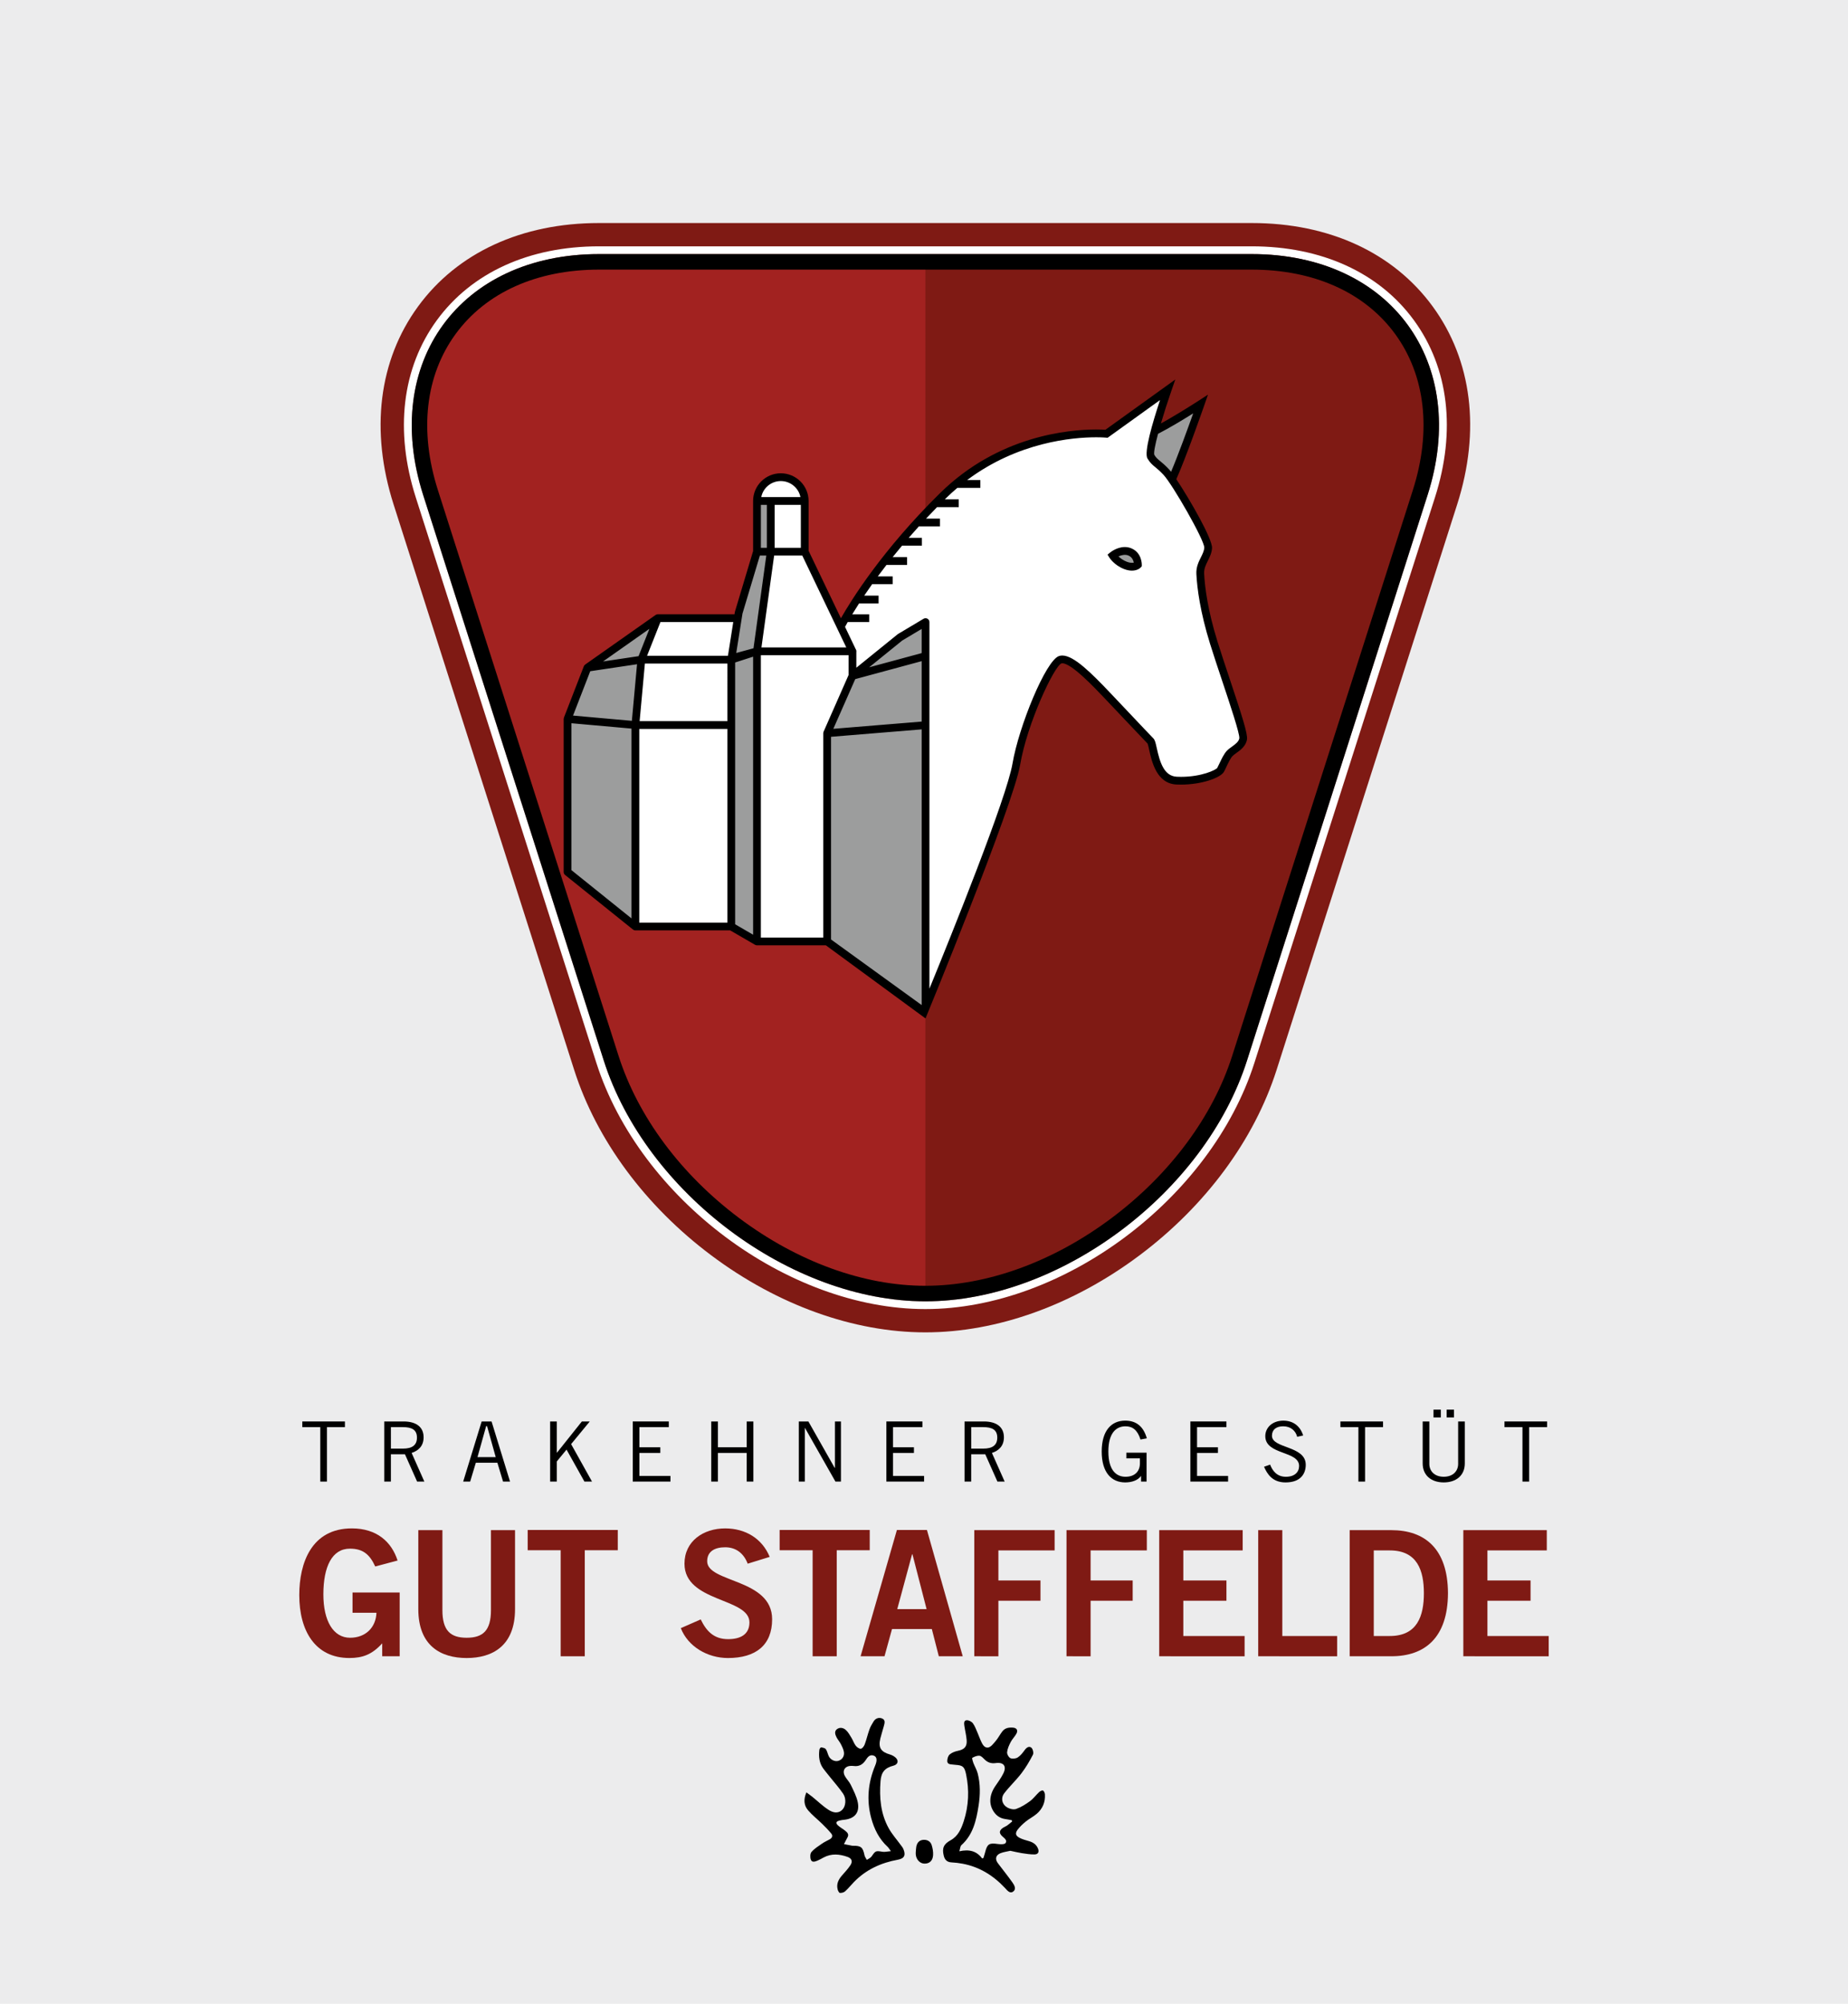
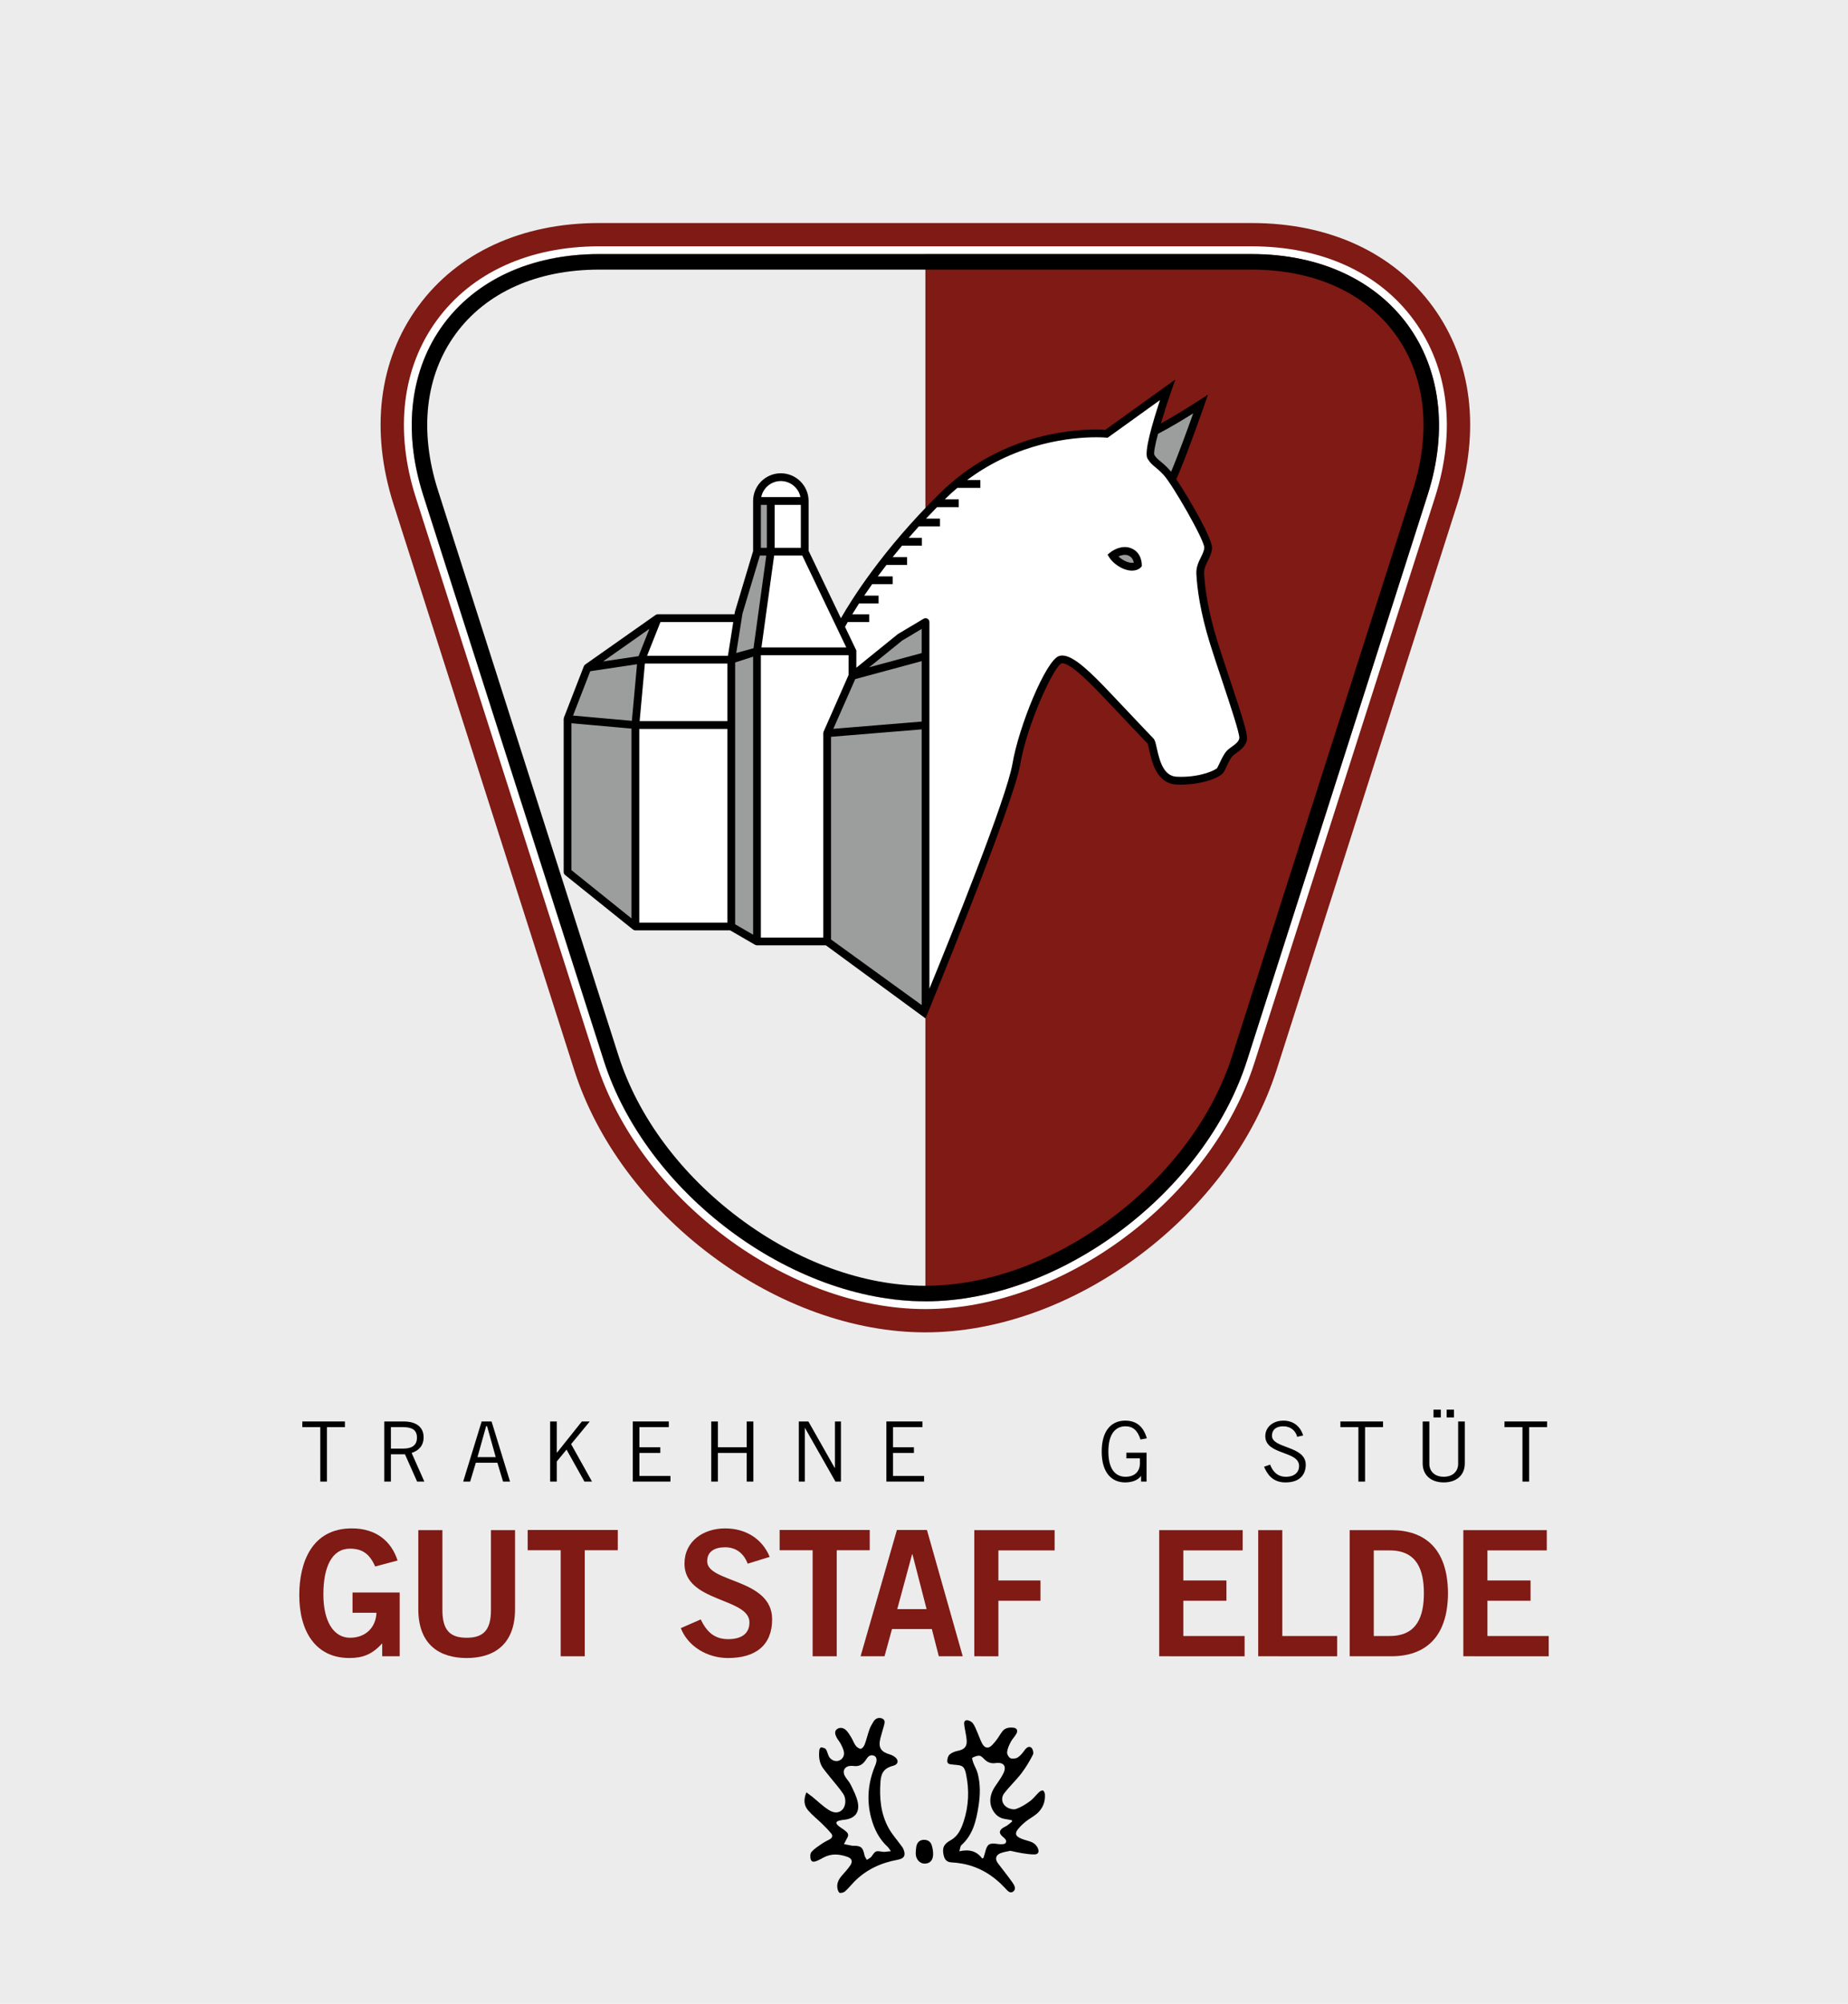
<svg xmlns="http://www.w3.org/2000/svg" version="1.1" id="Text" x="0px" y="0px" viewBox="0 0 237.403 257.319" style="enable-background:new 0 0 237.403 257.319;" xml:space="preserve">
  <rect style="fill:#ECECED;" width="237.403" height="257.319" />
  <g>
-     <path style="fill:#A22220;" d="M118.9,32.606H76.975c-17.861,0-28.028,13.92-22.592,30.934l23.196,72.611   c5.436,17.014,24.03,30.935,41.321,30.935V32.606z" />
    <path style="fill:#7F1A14;" d="M118.879,32.606h41.925c17.861,0,28.028,13.92,22.592,30.934L160.2,136.152   c-5.436,17.014-24.03,30.935-41.321,30.935V32.606z" />
    <g id="Rahmen">
      <path style="fill:#7F1A14;" d="M160.804,32.629c17.861,0,28.028,13.92,22.592,30.934L160.2,136.174    c-5.435,17.014-24.03,30.935-41.321,30.935s-35.886-13.92-41.321-30.935L54.361,63.563c-5.436-17.014,4.731-30.934,22.592-30.934    H160.804 M160.804,28.641H76.953c-9.945,0-18.203,3.808-23.253,10.723c-5.05,6.915-6.164,15.94-3.138,25.413l23.197,72.611    c2.879,9.012,9.138,17.474,17.623,23.827c8.513,6.373,18.278,9.882,27.497,9.882s18.984-3.51,27.497-9.882    c8.486-6.353,14.744-14.815,17.623-23.827l23.196-72.611c3.027-9.473,1.912-18.498-3.138-25.413    C179.007,32.449,170.749,28.641,160.804,28.641L160.804,28.641z" />
      <path style="fill:#FFFFFF;" d="M160.804,32.629c17.861,0,28.028,13.92,22.592,30.934L160.2,136.174    c-5.435,17.014-24.03,30.935-41.321,30.935s-35.886-13.92-41.321-30.935L54.361,63.563c-5.436-17.014,4.731-30.934,22.592-30.934    H160.804 M160.804,31.632H76.953c-8.965,0-16.366,3.372-20.838,9.496c-4.472,6.124-5.433,14.199-2.704,22.739l23.197,72.611    c5.571,17.44,24.534,31.628,42.271,31.628c17.737,0,36.7-14.188,42.271-31.628l23.196-72.611    c2.728-8.54,1.768-16.615-2.704-22.738C177.17,35.004,169.769,31.632,160.804,31.632L160.804,31.632z" />
      <path d="M160.804,34.623c7.986,0,14.528,2.937,18.422,8.269c3.894,5.332,4.701,12.458,2.27,20.064L158.3,135.567    c-2.503,7.837-8.012,15.245-15.51,20.858c-7.485,5.603-15.977,8.689-23.912,8.689s-16.427-3.086-23.912-8.689    c-7.498-5.614-13.006-13.021-15.51-20.858L56.26,62.956c-2.43-7.606-1.624-14.732,2.271-20.064    c3.894-5.332,10.437-8.269,18.423-8.269H160.804 M160.804,32.629H76.953c-17.861,0-28.028,13.92-22.592,30.934l23.197,72.611    c5.435,17.014,24.03,30.935,41.321,30.935s35.886-13.92,41.321-30.935l23.196-72.611    C188.832,46.549,178.665,32.629,160.804,32.629L160.804,32.629z" />
    </g>
    <g id="Weiße_Flächen">
      <path style="fill:#FFFFFF;" d="M155.931,82.544c-1.378-4.425-1.668-7.472-1.741-8.85c-0.072-1.378,0.943-2.176,1.016-3.336    c0.072-1.161-4.278-8.551-5.368-9.72c-1.09-1.169-1.492-1.149-2-2.019c-0.508-0.87,2.16-8.557,2.16-8.557l-7.849,5.643    c0,0-11.752-1.161-21.037,7.98c-8.985,8.845-12.871,16.329-13.113,16.804l-4.62-9.642v-6.51h-0.001    c0-1.688-1.386-3.057-3.074-3.057c-1.688,0-3.057,1.369-3.057,3.057h1.768v6.51l-1.768,12.798v37.253h9.013l0,0l12.421,9.112    c0,0,10.922-26.234,11.88-31.871c0.875-5.151,4.334-12.982,5.64-13.417c1.306-0.435,4.255,2.696,6.239,4.788    c1.984,2.091,4.933,5.223,5.368,5.659c0.435,0.435,0.435,4.933,3.337,5.078c2.902,0.145,5.359-0.836,5.658-1.378    c0.299-0.543,0.704-1.609,1.161-2.104c0.456-0.494,1.596-0.943,1.741-1.886C159.848,93.932,157.309,86.969,155.931,82.544z" />
      <polygon style="fill:#FFFFFF;" points="82.391,84.712 81.624,93.106 81.624,118.98 93.942,118.98 93.942,93.106 93.942,84.711     94.781,79.382 84.505,79.382   " />
    </g>
    <g id="Graue_Flächen">
      <path style="fill:#9C9D9D;" d="M148.34,55.373c-0.255,0.128-0.493,1.771-0.502,3.244c-0.004,0.58,2.659,3.074,2.659,3.074    l3.739-9.803C154.235,51.888,150.635,54.22,148.34,55.373z" />
      <path style="fill:#9C9D9D;" d="M145.123,70.865c-1.088-0.435-2.188,0.466-2.188,0.466s0.52,0.839,1.644,1.274    c1.124,0.435,1.603-0.082,1.603-0.082S146.21,71.3,145.123,70.865z" />
      <polygon style="fill:#9C9D9D;" points="72.911,92.33 72.911,111.977 81.624,118.98 81.624,93.106 82.391,84.712 84.505,79.382     75.465,85.746   " />
      <polygon style="fill:#9C9D9D;" points="109.51,86.789 106.259,94.158 106.259,120.897 118.9,130.043 118.9,93.122 118.9,84.251     118.9,79.887 115.622,81.84   " />
      <polygon style="fill:#9C9D9D;" points="97.246,70.845 94.895,78.684 93.969,84.537 93.942,84.544 93.942,118.98 97.246,120.897     97.246,83.643 99.014,70.845 99.014,64.335 97.246,64.335   " />
    </g>
    <g id="Schwarzer_Rahmen">
      <path d="M145.308,70.402c-0.256-0.102-0.53-0.154-0.813-0.154c-1.013,0-1.842,0.67-1.876,0.698l-0.338,0.277l0.23,0.371    c0.025,0.04,0.622,0.987,1.888,1.477c0.356,0.138,0.697,0.208,1.013,0.208c0.714,0,1.071-0.346,1.135-0.416l0.128-0.138    l0.004-0.189C146.682,72.471,146.701,70.959,145.308,70.402z M144.759,72.141c-0.484-0.187-0.84-0.464-1.072-0.69    c0.338-0.163,0.848-0.284,1.251-0.123c0.493,0.197,0.661,0.639,0.717,0.924C145.471,72.301,145.124,72.282,144.759,72.141z" />
      <path d="M157.943,87.091c-0.541-1.621-1.1-3.296-1.536-4.695c-1.253-4.022-1.626-6.967-1.719-8.729    c-0.033-0.628,0.216-1.128,0.479-1.658c0.244-0.492,0.497-0.999,0.536-1.622c0.073-1.174-2.913-6.344-4.589-8.849    c1.27-2.833,3.493-9.206,3.591-9.487l0.478-1.373l-1.22,0.791c-1.341,0.868-3.264,2.051-4.826,2.913    c0.385-1.319,0.855-2.79,1.331-4.16l0.516-1.487l-8.979,6.456c-0.221-0.015-0.626-0.035-1.185-0.035    c-3.536,0-12.568,0.796-20.059,8.17c-7.423,7.308-11.427,13.77-12.734,16.068l-4.151-8.664v-6.397    c0-0.002-0.001-0.003-0.001-0.005c-0.003-1.958-1.604-3.551-3.572-3.551c-1.961,0-3.556,1.595-3.556,3.556v0.498v5.938    l-2.331,7.77c-0.006,0.021-0.011,0.043-0.015,0.065l-0.044,0.277h-9.854c-0.035,0-0.069,0.008-0.102,0.016    c-0.014,0.003-0.028,0.002-0.042,0.006c-0.05,0.015-0.097,0.038-0.139,0.068c-0.001,0.001-0.002,0.001-0.003,0.002l-9.039,6.364    c-0.004,0.003-0.006,0.006-0.009,0.009c-0.041,0.03-0.077,0.065-0.107,0.106c-0.006,0.008-0.008,0.017-0.014,0.025    c-0.018,0.028-0.036,0.056-0.048,0.087l-2.554,6.584c-0.007,0.019-0.003,0.039-0.008,0.058c-0.01,0.04-0.026,0.08-0.026,0.122    l0,19.648c0,0.151,0.068,0.294,0.186,0.388l8.713,7.003c0.023,0.018,0.049,0.027,0.074,0.041c0.02,0.011,0.038,0.024,0.059,0.033    c0.058,0.022,0.118,0.036,0.179,0.036h12.183l3.189,1.849c0.012,0.007,0.025,0.01,0.037,0.015    c0.014,0.007,0.027,0.012,0.041,0.017c0.056,0.02,0.113,0.035,0.171,0.035h8.85l12.801,9.39c0,0,11.269-27.352,12.155-32.564    c0.91-5.352,4.372-12.668,5.306-13.028c0.03-0.01,0.068-0.015,0.111-0.015c1.175,0,4.01,2.988,5.533,4.593l0.076,0.08    c0.694,0.732,1.506,1.59,2.288,2.417c1.46,1.545,2.727,2.884,3.062,3.224c0.053,0.116,0.133,0.479,0.197,0.774    c0.334,1.52,0.955,4.35,3.494,4.477c0.204,0.01,0.407,0.015,0.607,0.015c2.634,0,5.083-0.871,5.513-1.651    c0.096-0.173,0.202-0.398,0.316-0.641c0.227-0.48,0.509-1.078,0.774-1.365c0.106-0.115,0.293-0.25,0.491-0.393    c0.525-0.378,1.244-0.896,1.376-1.755C160.302,94.261,159.591,92.026,157.943,87.091z M153.284,53.083    c-0.681,1.909-1.941,5.385-2.842,7.503c-0.093-0.121-0.174-0.22-0.239-0.29c-0.499-0.535-0.859-0.832-1.149-1.07    c-0.351-0.288-0.544-0.447-0.77-0.827c-0.085-0.29,0.121-1.326,0.484-2.69C150.231,54.961,152.072,53.842,153.284,53.083z     M108.719,83.145h-10.9l1.63-11.801h3.616L108.719,83.145z M102.88,70.346h-3.367v-5.513h3.367V70.346z M100.304,61.776    c1.248,0,2.292,0.887,2.526,2.06h-3.816h-1.22C98.026,62.663,99.063,61.776,100.304,61.776z M97.745,64.833h0.771v5.513h-0.771    V64.833z M93.443,92.608H82.17l0.675-7.397l4.829,0l5.768,0V92.608z M84.843,79.881h9.355l-0.683,4.332l-3.817,0l-6.573,0    l0.914-2.305L84.843,79.881z M83.425,80.751l-0.242,0.611l-1.15,2.899l-1.5,0.224l-3.06,0.457L83.425,80.751z M75.825,86.196    l6.011-0.897l-0.664,7.267l-4.824-0.43l-2.733-0.244L75.825,86.196z M73.41,92.875l5.516,0.492l2.2,0.196v24.377l-7.716-6.201    L73.41,92.875z M82.123,93.605h11.32v24.877h-11.32V93.605z M96.748,120.031l-2.308-1.338V93.106v-8.032l2.308-0.746V120.031z     M97.063,81.325l-0.266,1.924l-2.215,0.604l0.8-5.058l2.235-7.452h0.825L97.063,81.325z M105.803,93.957    c-0.001,0.003-0.001,0.006-0.002,0.008c-0.025,0.06-0.041,0.124-0.041,0.193v26.24h-8.016V84.142h11.267v2.542L105.803,93.957z     M118.401,129.066l-11.643-8.424V94.617l11.643-0.954V129.066z M118.401,92.662l-1.378,0.113l-9.97,0.817l2.817-6.384l8.531-2.306    V92.662z M118.401,83.869l-6.743,1.823l1.602-1.297c0,0,0-0.001,0.001-0.001l2.647-2.143l2.493-1.486V83.869z M158.237,95.899    c-0.24,0.173-0.467,0.336-0.641,0.525c-0.368,0.4-0.673,1.046-0.942,1.616c-0.105,0.221-0.201,0.427-0.282,0.575    c-0.195,0.267-2.024,1.144-4.646,1.144c-0.184,0-0.369-0.004-0.557-0.014c-1.641-0.082-2.169-1.87-2.57-3.695    c-0.145-0.659-0.224-1.022-0.439-1.237c-0.278-0.278-1.634-1.712-3.07-3.231c-0.782-0.827-1.594-1.686-2.289-2.418l-0.076-0.08    c-2.545-2.683-4.773-4.904-6.256-4.904c-0.15,0-0.294,0.022-0.426,0.067c-1.697,0.566-5.165,9.047-5.973,13.806    c-0.751,4.418-7.824,21.953-10.671,28.905V93.122v-8.871v-4.364c0-0.179-0.096-0.345-0.252-0.433    c-0.156-0.089-0.347-0.086-0.502,0.005l-3.278,1.954c-0.02,0.012-0.04,0.026-0.058,0.041l-5.299,4.291v-2.051    c0.002-0.017,0.01-0.032,0.01-0.049c0-0.111-0.036-0.214-0.098-0.296l-1.365-2.849c0.077-0.143,0.192-0.353,0.342-0.618h2.76    v-0.997h-2.175c0.246-0.407,0.539-0.876,0.876-1.398h2.505v-0.997h-1.846c0.311-0.462,0.653-0.955,1.024-1.476h2.632v-0.997    h-1.909c0.35-0.474,0.721-0.966,1.117-1.475h2.646v-0.997h-1.859c0.385-0.48,0.789-0.972,1.212-1.476h2.55V69.07h-1.699    c0.419-0.484,0.857-0.976,1.311-1.476h2.708v-0.997h-1.787c0.456-0.486,0.928-0.978,1.416-1.475h2.784v-0.997h-1.791    c0.029-0.029,0.057-0.057,0.087-0.086c0.504-0.496,1.016-0.959,1.532-1.395v0.005h2.947v-0.997h-1.705    c6.556-4.909,13.6-5.497,16.585-5.497c0.806,0,1.274,0.045,1.279,0.045l0.187,0.018l6.738-4.845    c-0.972,2.931-2.078,6.708-1.618,7.496c0.331,0.567,0.632,0.814,1.013,1.128c0.281,0.231,0.599,0.493,1.053,0.98    c1.153,1.237,5.256,8.375,5.235,9.349c-0.026,0.421-0.215,0.8-0.433,1.239c-0.295,0.593-0.629,1.265-0.582,2.155    c0.096,1.819,0.48,4.852,1.763,8.973c0.439,1.408,1,3.089,1.542,4.715c1.013,3.032,2.272,6.805,2.213,7.393    C159.142,95.246,158.682,95.578,158.237,95.899z" />
    </g>
    <g id="Trakehner_Geweih">
      <g>
        <path d="M129.791,237.671c-0.405,0.095-0.843,0.149-1.243,0.302c-0.635,0.242-0.759,0.758-0.354,1.295     c0.613,0.812,1.254,1.605,1.843,2.435c0.258,0.364,0.577,0.883,0.099,1.218c-0.413,0.29-0.763-0.187-1.037-0.48     c-1.489-1.59-3.253-2.693-5.412-3.107c-0.482-0.092-0.975-0.148-1.465-0.176c-0.564-0.032-0.851-0.329-0.981-0.85     c-0.244-0.979-0.011-1.5,0.875-1.987c0.971-0.534,1.374-1.478,1.694-2.459c0.642-1.971,0.719-3.99,0.301-6.002     c-0.205-0.988-0.429-1.163-1.335-1.225c-0.127-0.009-0.254-0.028-0.381-0.039c-0.315-0.026-0.697-0.044-0.704-0.441     c-0.005-0.29,0.103-0.676,0.306-0.851c0.283-0.244,0.688-0.396,1.065-0.473c0.827-0.169,1.189-0.536,1.119-1.391     c-0.049-0.615-0.21-1.22-0.296-1.832c-0.04-0.285-0.083-0.683,0.302-0.701c0.265-0.013,0.634,0.172,0.793,0.388     c0.275,0.374,0.429,0.84,0.622,1.272c0.126,0.283,0.221,0.58,0.349,0.862c0.205,0.452,0.432,1.04,0.965,0.984     c0.357-0.037,0.704-0.498,0.985-0.829c0.328-0.385,0.558-0.851,0.869-1.253c0.347-0.447,0.858-0.521,1.385-0.475     c0.462,0.04,0.647,0.35,0.421,0.767c-0.207,0.382-0.537,0.698-0.737,1.082c-0.211,0.406-0.414,0.851-0.462,1.297     c-0.027,0.252,0.203,0.672,0.427,0.773c0.257,0.116,0.699,0.062,0.946-0.097c0.353-0.227,0.634-0.592,0.886-0.942     c0.238-0.328,0.562-0.551,0.858-0.307c0.195,0.161,0.315,0.68,0.201,0.901c-0.429,0.832-0.912,1.652-1.481,2.394     c-0.685,0.895-1.524,1.67-2.207,2.565c-0.47,0.616-0.295,1.405,0.367,1.808c0.322,0.196,0.838,0.318,1.169,0.2     c0.635-0.227,1.233-0.604,1.782-1.006c0.435-0.32,0.763-0.783,1.163-1.156c0.13-0.12,0.383-0.257,0.497-0.204     c0.134,0.06,0.24,0.315,0.251,0.493c0.064,1.012-0.306,1.866-1.074,2.515c-0.429,0.363-0.949,0.618-1.385,0.973     c-0.388,0.315-0.764,0.667-1.061,1.066c-0.33,0.444-0.241,0.767,0.26,1.027c0.383,0.199,0.814,0.309,1.232,0.432     c0.518,0.153,0.927,0.425,1.135,0.939c0.178,0.442,0.025,0.755-0.449,0.761c-0.54,0.007-1.084-0.081-1.621-0.163     C130.791,237.9,130.315,237.78,129.791,237.671z M126.171,238.655c0.055-0.021,0.11-0.042,0.165-0.062     c0.076-0.251,0.163-0.499,0.226-0.754c0.258-1.042,0.533-1.201,1.588-1.045c0.345,0.052,0.906,0.07,1.033-0.12     c0.258-0.387-0.215-0.649-0.476-0.915c-0.348-0.353-0.346-0.653,0.043-0.966c0.196-0.157,0.448-0.242,0.656-0.386     c0.221-0.154,0.42-0.339,0.628-0.511c-0.02-0.051-0.041-0.102-0.062-0.154c-0.278-0.051-0.555-0.112-0.835-0.15     c-0.637-0.088-1.116-0.407-1.474-0.937c-0.638-0.945-0.585-2.103,0.155-3.226c0.37-0.562,0.79-1.101,1.081-1.702     c0.45-0.925,0.031-1.465-0.993-1.32c-0.579,0.082-1.031-0.073-1.436-0.479c-0.19-0.19-0.42-0.444-0.65-0.464     c-0.301-0.026-0.638,0.117-0.915,0.269c-0.059,0.032,0.049,0.428,0.129,0.638c0.174,0.456,0.439,0.884,0.561,1.35     c0.363,1.38,0.333,2.788,0.114,4.184c-0.294,1.866-0.699,3.693-2.204,5.044c-0.146,0.13-0.148,0.421-0.263,0.785     C124.5,237.452,125.459,237.692,126.171,238.655z" />
        <path d="M103.595,230.172c0.296,0.221,0.548,0.395,0.785,0.587c0.687,0.556,1.326,1.186,2.067,1.658     c0.527,0.335,1.196,0.544,1.768-0.026c0.437-0.436,0.533-1.406,0.103-2.043c-0.507-0.751-1.12-1.43-1.686-2.141     c-0.284-0.356-0.576-0.706-0.849-1.069c-0.551-0.733-0.628-1.575-0.522-2.448c0.014-0.113,0.165-0.311,0.225-0.301     c0.213,0.035,0.498,0.084,0.604,0.234c0.184,0.259,0.233,0.608,0.377,0.9c0.222,0.451,0.75,0.708,1.18,0.61     c0.483-0.11,0.84-0.547,0.773-1.099c-0.044-0.362-0.226-0.716-0.393-1.05c-0.154-0.307-0.395-0.571-0.555-0.875     c-0.182-0.348-0.32-0.776,0.04-1.051c0.387-0.295,0.863-0.186,1.195,0.144c0.277,0.275,0.478,0.633,0.683,0.973     c0.197,0.326,0.315,0.706,0.545,1.004c0.15,0.195,0.453,0.413,0.656,0.386c0.191-0.026,0.411-0.333,0.496-0.562     c0.234-0.631,0.382-1.293,0.61-1.927c0.127-0.354,0.327-0.686,0.525-1.01c0.268-0.437,0.725-0.564,1.139-0.367     c0.435,0.207,0.257,0.664,0.161,1.03c-0.134,0.511-0.308,1.011-0.431,1.524c-0.28,1.177,0.074,1.715,1.23,2.049     c0.32,0.093,0.679,0.293,0.865,0.553c0.278,0.391,0.06,0.765-0.412,0.885c-1.116,0.284-1.57,0.853-1.658,1.99     c-0.163,2.11,0.01,4.169,1.055,6.052c0.42,0.757,1.014,1.417,1.525,2.122c0.126,0.174,0.273,0.342,0.355,0.536     c0.333,0.789,0.131,1.221-0.699,1.373c-2.175,0.397-4.1,1.27-5.655,2.875c-0.381,0.393-0.724,0.826-1.13,1.19     c-0.162,0.146-0.448,0.216-0.67,0.202c-0.108-0.007-0.244-0.277-0.288-0.447c-0.18-0.706,0.107-1.278,0.561-1.798     c0.369-0.423,0.759-0.834,1.068-1.299c0.328-0.492,0.199-0.885-0.361-1.083c-1.023-0.362-2.062-0.464-3.073,0.078     c-0.257,0.138-0.511,0.286-0.779,0.398c-0.305,0.129-0.709,0.279-0.858-0.115c-0.11-0.29-0.101-0.782,0.08-0.991     c0.37-0.429,0.879-0.745,1.354-1.073c0.313-0.218,0.668-0.375,1.002-0.562c0.316-0.178,0.407-0.46,0.185-0.731     c-0.363-0.444-0.769-0.855-1.179-1.257c-0.596-0.584-1.266-1.101-1.803-1.733C103.279,231.849,103.203,231.088,103.595,230.172z      M114.448,237.718c-0.223-0.298-0.3-0.444-0.415-0.55c-1.099-1.01-1.733-2.292-2.112-3.703c-0.619-2.301-0.408-4.551,0.51-6.743     c0.277-0.661,0.225-1.114-0.168-1.265c-0.536-0.206-0.815,0.206-1.049,0.565c-0.38,0.581-0.873,0.857-1.568,0.757     c-0.108-0.016-0.219-0.011-0.328-0.01c-0.776,0.008-1.157,0.617-0.781,1.302c0.217,0.397,0.566,0.726,0.759,1.131     c0.348,0.732,0.744,1.475,0.9,2.256c0.263,1.318-0.411,2.089-1.743,2.229c-0.199,0.021-0.4,0.047-0.594,0.096     c-0.483,0.122-0.549,0.329-0.181,0.656c0.284,0.252,0.628,0.435,0.924,0.675c0.261,0.212,0.488,0.456,0.268,0.841     c-0.16,0.28-0.3,0.572-0.449,0.859c0.344,0.067,0.688,0.135,1.032,0.202c0.036,0.007,0.073,0.008,0.109,0.008     c1.057-0.01,1.283,0.186,1.498,1.226c0.043,0.208,0.197,0.392,0.3,0.587c0.209-0.148,0.48-0.252,0.615-0.449     c0.491-0.723,0.532-0.738,1.382-0.593C113.657,237.847,113.982,237.757,114.448,237.718z" />
        <path d="M117.643,237.844c0.021-0.235,0.029-0.455,0.064-0.671c0.081-0.504,0.367-0.859,0.879-0.907     c0.487-0.046,0.933,0.162,1.092,0.645c0.138,0.42,0.218,0.889,0.19,1.327c-0.047,0.729-0.481,1.094-1.121,1.079     c-0.567-0.013-1.041-0.512-1.102-1.162C117.634,238.047,117.643,237.937,117.643,237.844z" />
      </g>
    </g>
    <path d="M42.001,183.265v6.994h-0.856v-6.994h-2.31v-0.727h5.475v0.727H42.001z" />
    <path d="M49.361,190.259v-7.721h2.481c1.669,0,2.577,0.748,2.577,2.032c0,1.09-0.631,1.711-1.54,2.01l1.636,3.679h-0.931   l-1.561-3.508h-1.807v3.508H49.361z M50.216,186.024h1.551c1.176,0,1.797-0.438,1.797-1.412c0-1.037-0.706-1.347-1.807-1.347h-1.54   V186.024z" />
    <path d="M59.502,190.259l2.374-7.721h1.272l2.374,7.721h-0.898l-0.727-2.417h-2.77l-0.727,2.417H59.502z M61.341,187.115h2.342   l-1.112-3.978h-0.118L61.341,187.115z" />
    <path d="M71.529,190.259h-0.856v-7.721h0.856v4.01h0.021l3.198-4.01h1.016l-2.396,2.909l2.684,4.812h-0.973l-2.299-4.107   l-1.251,1.519V190.259z" />
    <path d="M85.917,182.538v0.727h-3.775v2.588h2.684v0.727h-2.684v2.951h3.989v0.727h-4.845v-7.721H85.917z" />
    <path d="M96.782,182.538v7.721h-0.856v-3.679h-3.7v3.679H91.37v-7.721h0.856v3.315h3.7v-3.315H96.782z" />
    <path d="M102.619,190.259v-7.721h1.23l3.369,5.946h0.043v-5.946h0.77v7.721h-0.706l-3.914-6.887h-0.021v6.887H102.619z" />
    <path d="M118.499,182.538v0.727h-3.775v2.588h2.684v0.727h-2.684v2.951h3.989v0.727h-4.845v-7.721H118.499z" />
-     <path d="M123.91,190.259v-7.721h2.481c1.669,0,2.577,0.748,2.577,2.032c0,1.09-0.631,1.711-1.54,2.01l1.636,3.679h-0.931   l-1.561-3.508h-1.807v3.508H123.91z M124.766,186.024h1.551c1.176,0,1.797-0.438,1.797-1.412c0-1.037-0.706-1.347-1.807-1.347   h-1.54V186.024z" />
    <path d="M147.294,186.548v3.711h-0.706v-0.706h-0.021c-0.396,0.545-1.166,0.813-2.021,0.813c-1.754,0-3.016-1.262-3.016-3.968   c0-2.706,1.262-3.967,3.016-3.967c1.305,0,2.31,0.62,2.781,2.267l-0.813,0.161c-0.385-1.23-1.027-1.7-1.925-1.7   c-1.134,0-2.203,0.77-2.203,3.24c0,2.471,1.069,3.241,2.203,3.241c1.262,0,1.85-0.77,1.85-1.711v-0.652h-1.743v-0.727H147.294z" />
-     <path d="M157.553,182.538v0.727h-3.775v2.588h2.684v0.727h-2.684v2.951h3.989v0.727h-4.845v-7.721H157.553z" />
    <path d="M166.642,184.506c-0.193-0.749-0.802-1.347-1.797-1.347c-0.898,0-1.433,0.428-1.444,1.197   c-0.021,1.69,4.342,1.262,4.342,3.743c0,1.123-0.631,2.268-2.599,2.268c-1.69,0-2.353-1.091-2.759-2.01l0.781-0.278   c0.31,0.813,0.888,1.562,2.021,1.562c1.134,0,1.701-0.599,1.701-1.39c0-1.968-4.342-1.39-4.342-3.829   c0-1.112,0.93-1.989,2.321-1.989c1.198,0,2.139,0.631,2.545,1.903L166.642,184.506z" />
    <path d="M175.362,183.265v6.994h-0.856v-6.994h-2.31v-0.727h5.475v0.727H175.362z" />
    <path d="M183.62,182.538v5.454c0,0.898,0.642,1.647,1.85,1.647c1.208,0,1.85-0.749,1.85-1.647v-5.454h0.856v5.39   c0,1.54-1.112,2.438-2.706,2.438c-1.593,0-2.706-0.899-2.706-2.438v-5.39H183.62z M184.155,182.024v-1.005h0.941v1.005H184.155z    M185.845,182.024v-1.005h0.941v1.005H185.845z" />
    <path d="M196.439,183.265v6.994h-0.856v-6.994h-2.31v-0.727h5.475v0.727H196.439z" />
    <path style="fill:#7F1A14;" d="M48.205,201.161c-0.74-1.615-1.638-2.288-3.253-2.288c-2.288,0-3.41,2.288-3.41,5.877   c0,3.41,1.279,5.563,3.432,5.563c2.019,0,3.32-1.346,3.387-3.208h-3.073v-2.602h6.056v8.187h-2.243v-1.66   c-1.301,1.436-2.512,1.884-4.217,1.884c-4.396,0-6.438-3.499-6.438-8.075c0-4.128,1.57-8.569,6.752-8.569   c3.23,0,5.114,1.75,5.877,4.127L48.205,201.161z" />
    <path style="fill:#7F1A14;" d="M63.068,196.496h3.096v10.139c0,4.733-2.916,6.281-6.213,6.281c-3.297,0-6.213-1.548-6.213-6.281   v-10.139h3.096v10.273c0,2.625,1.032,3.544,3.118,3.544c2.086,0,3.118-0.92,3.118-3.544V196.496z" />
    <path style="fill:#7F1A14;" d="M79.362,196.473v2.602h-4.24v13.615h-3.095v-13.615h-4.239v-2.602H79.362z" />
    <path style="fill:#7F1A14;" d="M96.051,200.803c-0.471-1.256-1.436-2.109-2.894-2.109c-1.346,0-2.31,0.538-2.31,1.795   c0,2.781,8.344,2.198,8.344,7.447c0,3.32-2.086,4.98-5.675,4.98c-2.647,0-5.137-1.48-6.056-3.836l2.557-1.121   c0.74,1.525,1.705,2.534,3.522,2.534c1.548,0,2.737-0.583,2.737-2.153c0-3.185-8.344-2.557-8.344-7.537   c0-2.894,2.423-4.531,5.226-4.531c2.602,0,4.755,1.301,5.72,3.656L96.051,200.803z" />
    <path style="fill:#7F1A14;" d="M111.73,196.473v2.602h-4.24v13.615h-3.095v-13.615h-4.24v-2.602H111.73z" />
    <path style="fill:#7F1A14;" d="M115.221,196.473h3.858l4.598,16.217h-3.073l-0.897-3.499h-5.114l-0.965,3.499h-3.073   L115.221,196.473z M115.266,206.634h3.768l-1.817-7.043h-0.045L115.266,206.634z" />
    <path style="fill:#7F1A14;" d="M125.163,212.691v-16.195h10.318v2.602h-7.223v3.858h5.406v2.602h-5.406v7.133H125.163z" />
-     <path style="fill:#7F1A14;" d="M137.009,212.691v-16.195h10.318v2.602h-7.223v3.858h5.406v2.602h-5.406v7.133H137.009z" />
    <path style="fill:#7F1A14;" d="M148.918,212.691v-16.195h10.722v2.602h-7.626v3.858h5.54v2.602h-5.54v4.531h7.873v2.602H148.918z" />
    <path style="fill:#7F1A14;" d="M161.636,212.691v-16.195h3.096v13.593h7.043v2.602H161.636z" />
    <path style="fill:#7F1A14;" d="M173.386,196.496h5.361c4.284,0,7.245,2.378,7.267,8.097c-0.022,5.72-2.983,8.097-7.267,8.097   h-5.361V196.496z M176.481,210.089h2.064c3.544,0,4.374-2.602,4.374-5.495c0-2.894-0.83-5.495-4.374-5.495h-2.064V210.089z" />
    <path style="fill:#7F1A14;" d="M187.986,212.691v-16.195h10.722v2.602h-7.626v3.858h5.54v2.602h-5.54v4.531h7.873v2.602H187.986z" />
  </g>
</svg>